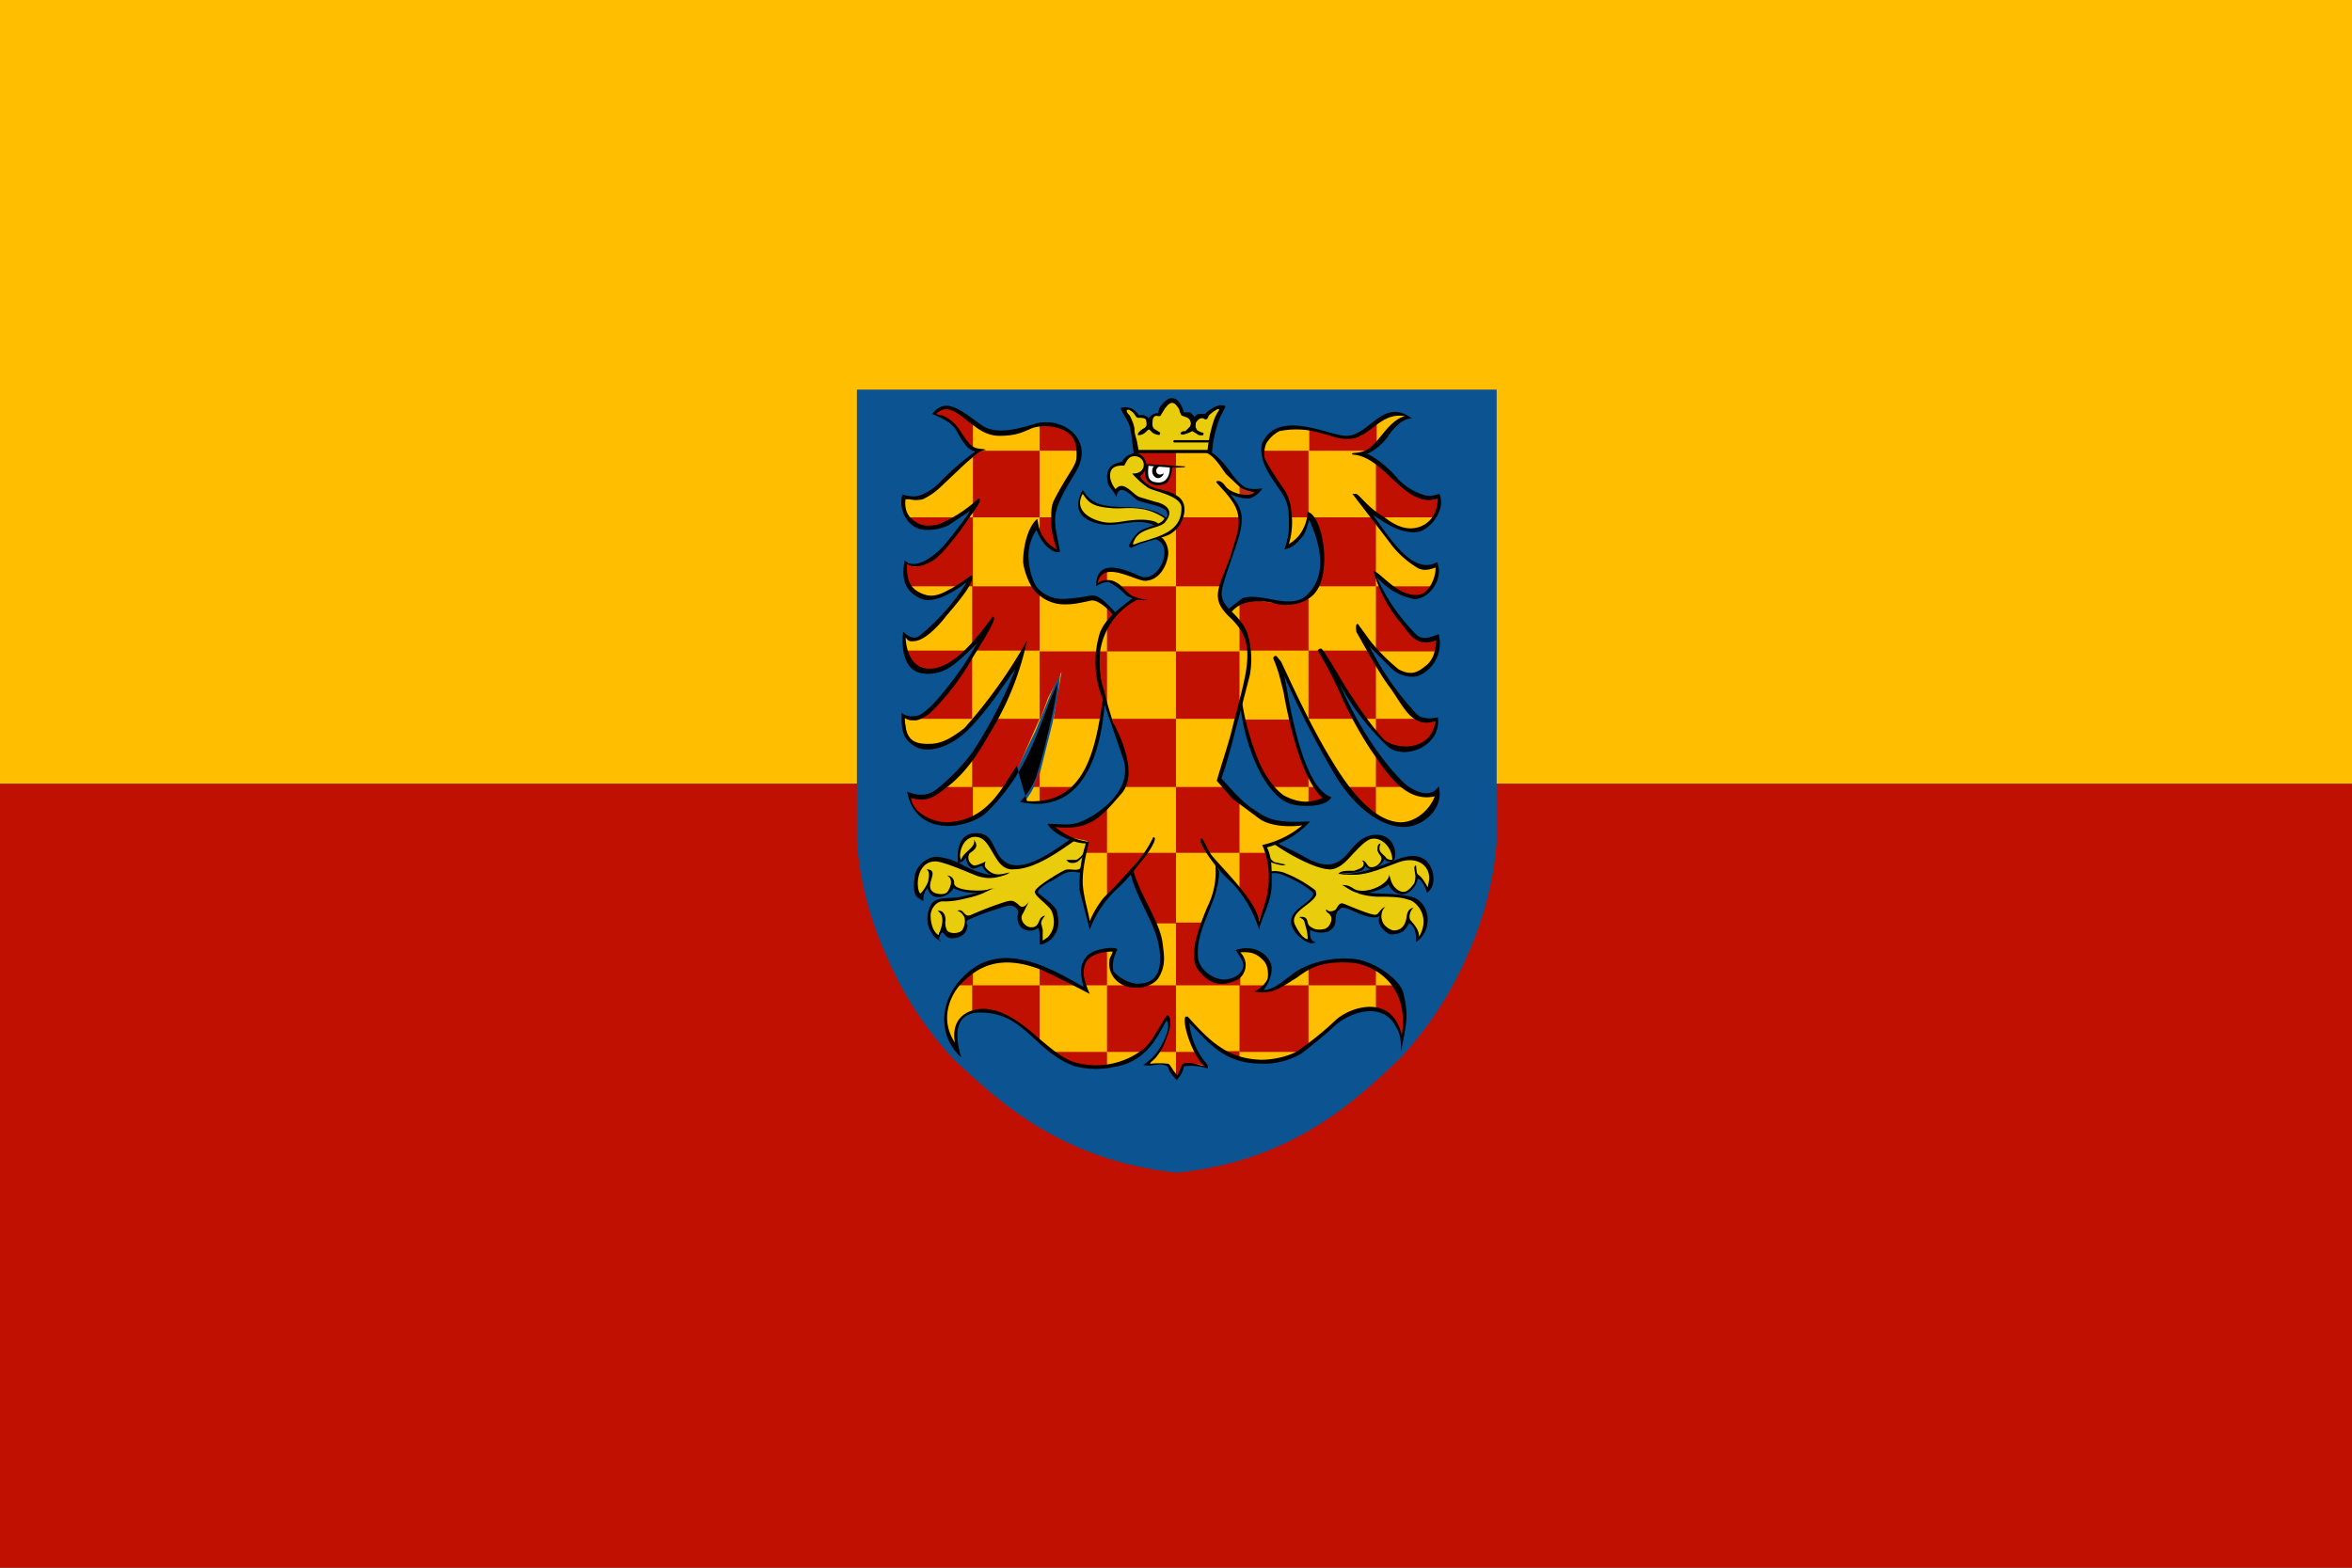
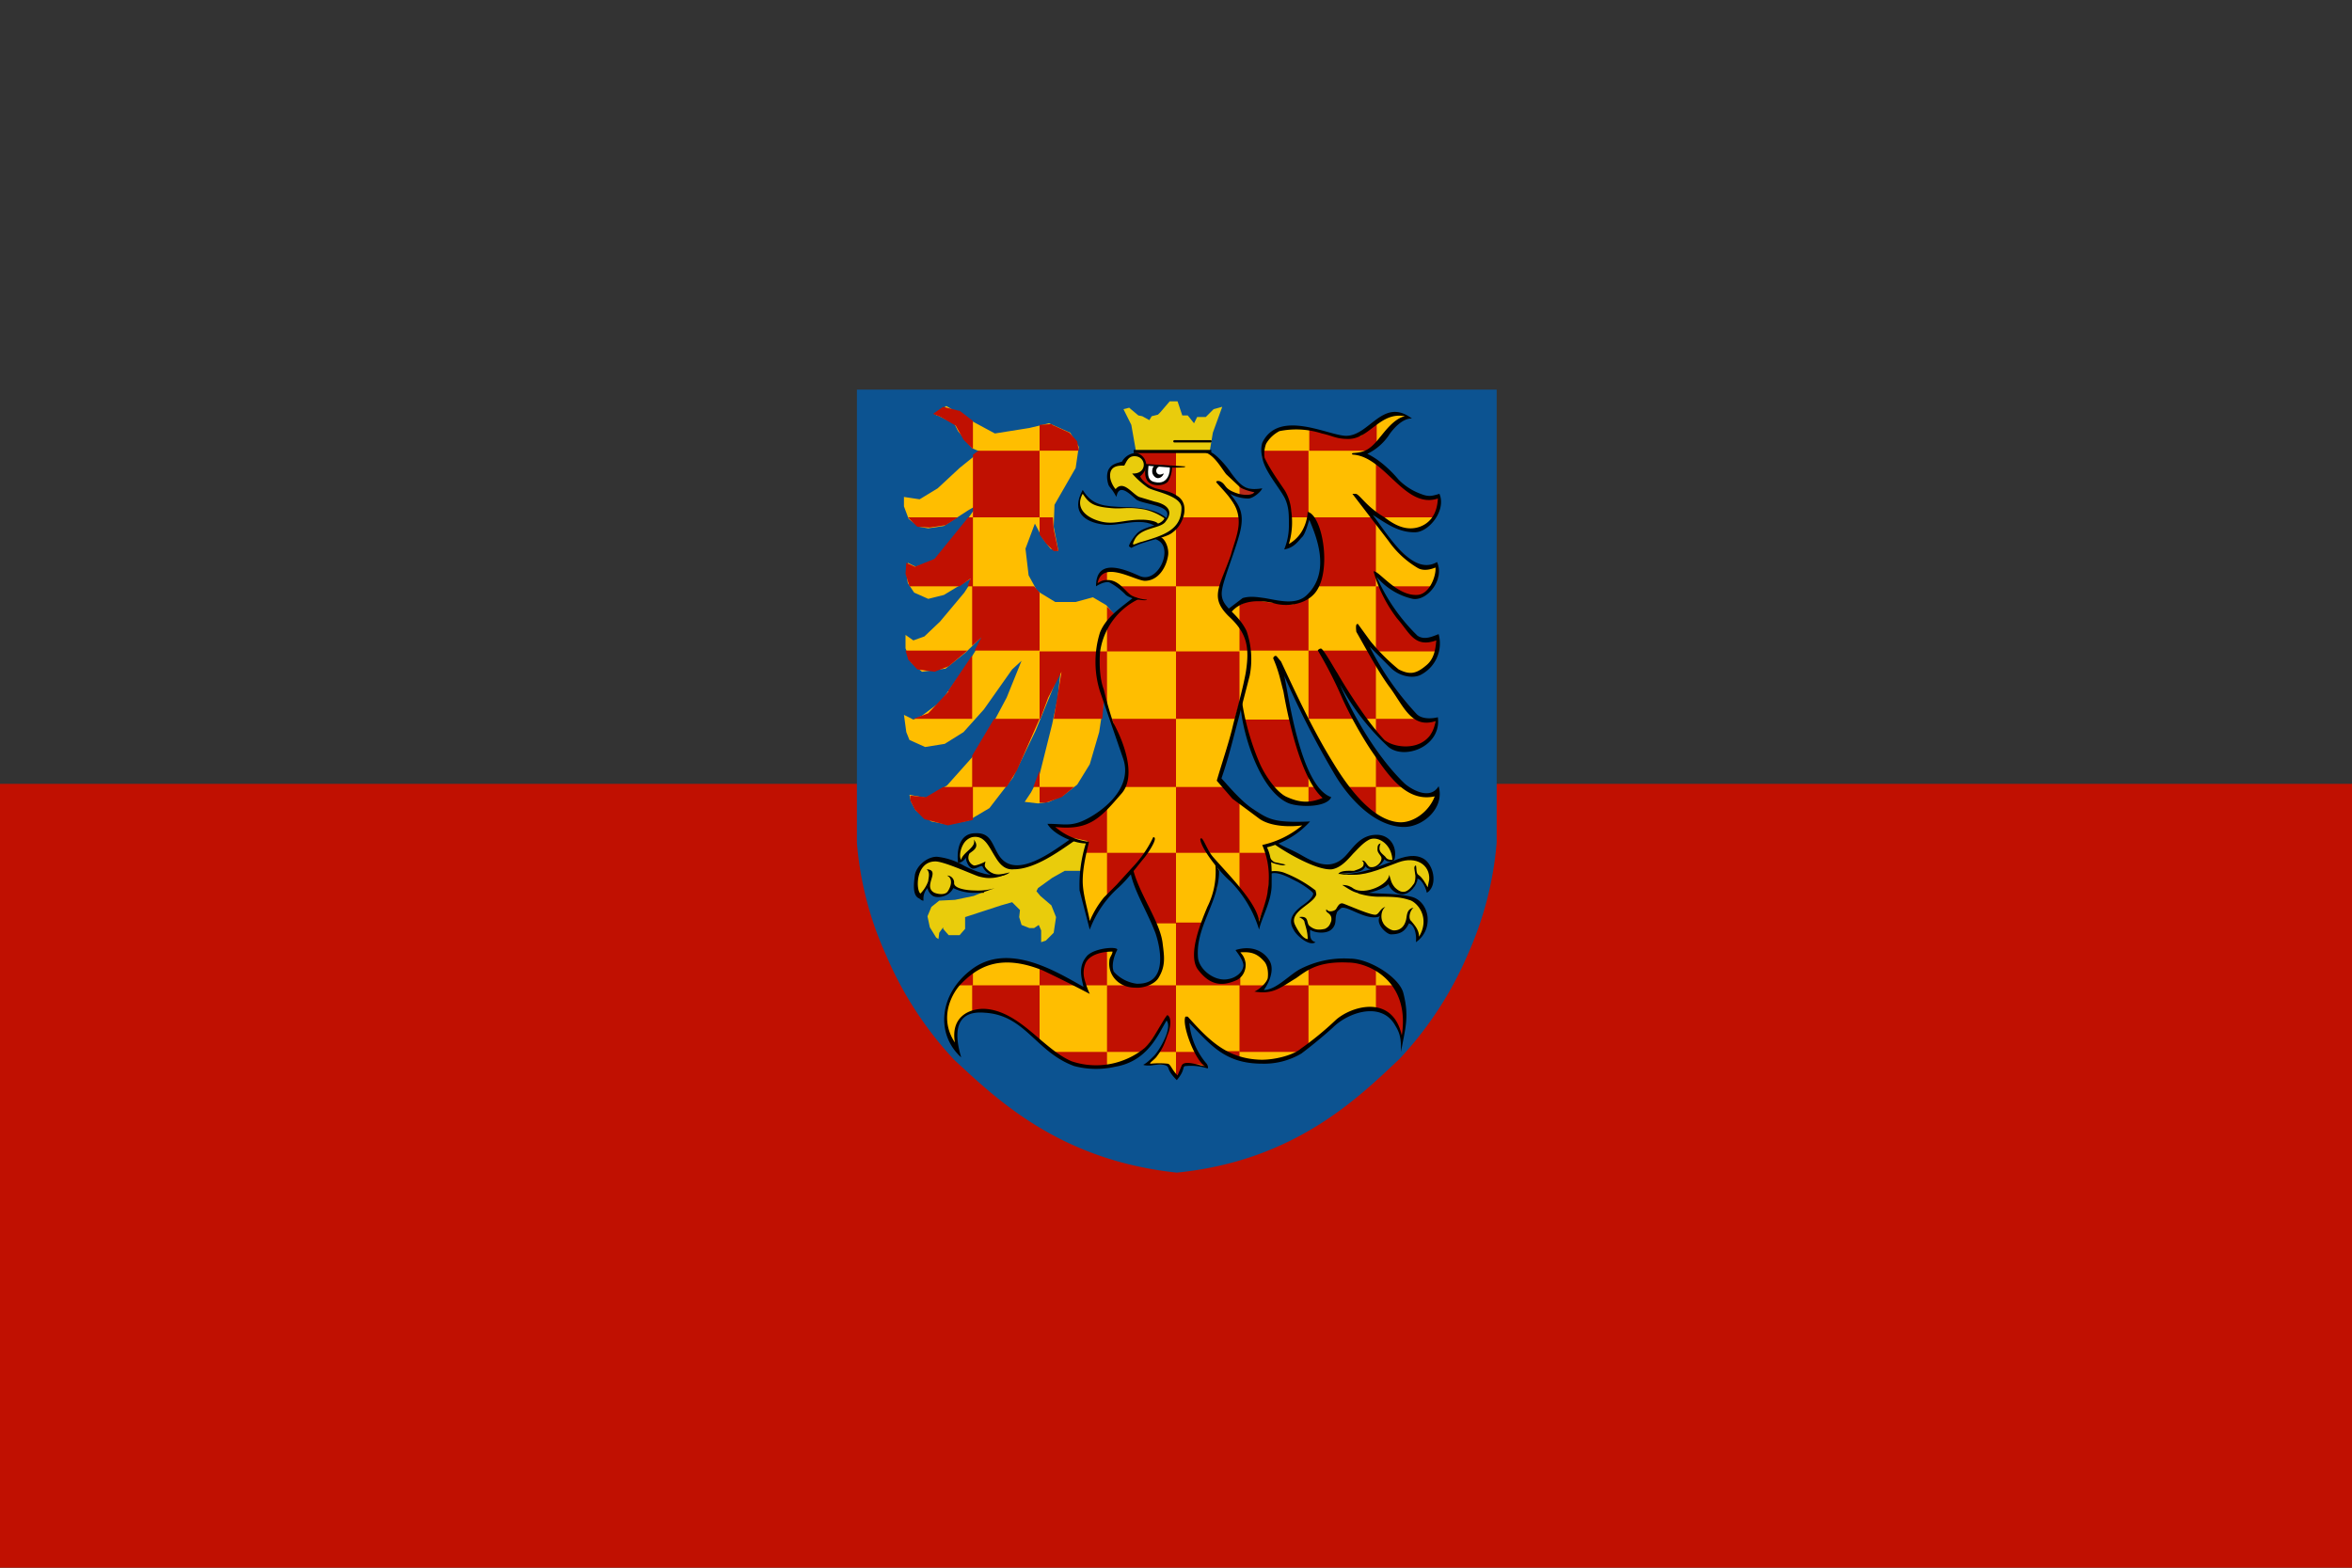
<svg xmlns="http://www.w3.org/2000/svg" width="900" height="600" viewBox="0 0 3 2">
  <rect x="0" y="0" width="3" height="2" fill="#333333" stroke="none" />
-   <path style="fill:#ffbe00;fill-opacity:1" d="M0 0h3v1H0z" />
  <path style="fill:#c01001;fill-opacity:1" d="M0 1h3v1H0z" />
  <path d="M1.093.497h.816v.578a.434.434 0 0 1-.037.143.458.458 0 0 1-.087.133c-.053.05-.134.13-.284.145-.15-.016-.23-.094-.284-.144a.456.456 0 0 1-.087-.134.428.428 0 0 1-.037-.143V.497z" style="fill:#0c5391;fill-opacity:1;fill-rule:evenodd;stroke:none" />
  <path d="M1.195.53 1.192.528l.015-.01.036.021.026.014.044-.007.025-.006.027.012.011.018-.004.027-.027.047-.001.028.006.031L1.34.7 1.33.687 1.32.668 1.308.7l.004.034.011.02.023.014h.026l.022-.006.017.01.012.014.025-.023-.01-.005L1.42.742h-.01L1.4.745V.737l.01-.01h.02l.026.012h.01l.015-.013.008-.02-.005-.015-.006-.005.018-.01.009-.01.004-.014-.003-.014-.018-.01L1.47.623 1.46.616l-.01-.01.007-.003.004-.007V.588L1.451.58h-.003V.576h.094l.027.029.015.016.02.006-.007.006-.01.001-.012-.003-.012-.005.017.026v.025l-.021.062-.005.022.013.021.018-.015.02-.002.038.006.022-.006.013-.014.007-.02.002-.026L1.678.67 1.669.66l-.008.024-.012.01L1.641.7l.004-.016.001-.027-.004-.02-.028-.043L1.61.576 1.615.56 1.63.548l.019-.003.042.007.022.007.016-.002.018-.01.02-.015.015-.005.015.005-.013.006-.022.024-.013.012-.012.006.033.02.029.027.022.009.015-.002-.002.018-.01.016-.016.008h-.017l-.023-.01L1.745.65l.03.042.024.023.016.008.017-.002.002.016-.016.02-.015.004L1.78.753l-.025-.02.005.016.032.05.016.015.01.003.016-.004-.003.024-.008.014-.016.01-.016-.002-.01-.004-.04-.039.016.034.046.062.013.008.017-.002-.005.02-.014.012-.024.006-.022-.009L1.736.91 1.7.856l.024.055.04.065.03.03.02.009.021-.002-.014.026-.022.012-.016.002-.018-.006-.033-.024-.04-.057-.056-.113v.02L1.65.93l.011.037.012.028.02.024-.023.007-.027-.005-.022-.02-.017-.027-.015-.047-.006-.032-.029.1.026.027.033.024.023.005h.03l-.021.017-.033.012.008.022-.001.037-.013.04-.011-.024-.02-.027-.02-.022-.003.027-.017.043-.01.035.004.023.023.019.023-.002.011-.011.003-.01-.008-.017h.02l.019.016v.017l-.01.018h.009l.021-.01.031-.02.035-.01.034.004.023.012.024.024.006.028-.004.034-.002-.009-.01-.017-.016-.012h-.025l-.026.012-.034.03-.027.017-.025.007H1.59l-.027-.01-.025-.02-.023-.024v.017l.011.024.014.02-.027-.004-.005.003-.006.016-.01-.011-.002-.007h-.027l.014-.014.008-.015.006-.017-.001-.015-.022.034-.018.018-.03.01-.028.003-.017-.003-.02-.008-.033-.027-.026-.02-.027-.013-.025-.002-.014.007-.009.01-.002.011.001.021-.01-.02-.004-.02.004-.02.01-.021.02-.018.026-.012.024-.002.032.007.064.032-.006-.022.005-.018.017-.01.02-.002-.005.018.006.018.02.01.02-.002.014-.01.005-.02-.004-.036-.022-.046-.014-.033-.03.032-.01.015-.012.022-.01-.047v-.028l.008-.03-.021-.004-.021-.012-.005-.006h.036l.026-.015.004-.003.024-.025.006-.023-.003-.025-.026-.068-.006.04-.012.041-.016.026-.018.014-.018.008-.014.002-.017-.002.008-.012.01-.019.017-.068.007-.033.004-.037-.032.078-.029.06-.03.039-.027.016-.026.005-.021-.004-.02-.014-.006-.011-.002-.009.022.004.026-.016.033-.037.019-.03.024-.045.019-.047-.012.011-.036.051-.026.029-.024.015-.025.004-.02-.009-.004-.01-.003-.022.012.006.011-.005L1.2.895l.03-.042.03-.048-.029.028-.025.02-.03.004-.014-.012-.007-.018V.81l.01.007.014-.005.02-.019.031-.037.009-.014-.002-.003-.033.02-.02.005-.018-.008-.008-.012-.002-.013.002-.013.01.005.023-.008.02-.02.036-.051-.012.007-.031.02-.02.003-.012-.002-.013-.01-.006-.016V.634l.02.003.023-.014.028-.026.026-.021-.01-.004L1.222.55 1.217.54 1.206.535 1.196.53z" style="fill:#ffbe00;fill-opacity:1" />
  <path d="M1.209.882 1.24.836v.081h-.075L1.184.91 1.21.882zM1.17.672 1.158.66h.064l-.016.01-.02.003L1.17.672z" style="fill:#c01001;fill-opacity:1" />
  <path d="M1.581.632V.619l.005.003.016.005L1.6.632l-.006.002-.012-.002z" style="fill:#ba2b1a" />
  <path d="M1.508.66h.075l-.005.027-.017.046-.004.015H1.5V.673L1.508.66zM1.5.633V.576h-.052V.58l.01.005.003.006-.002.007-.006.007-.005.002.014.012.016.007.022.007zM1.61.585v-.01h.059V.66h-.023L1.645.646 1.637.628 1.624.61 1.611.585zM1.747.575H1.67V.547l.026.006.02.006.02-.003.02-.017v.03l-.008.006zM1.766.597 1.755.589v.066L1.76.66h.07l.006-.017-.002-.01-.013.003-.02-.008-.036-.031zM1.683.687 1.673.66h.078l.004.005v.083h-.076l.008-.025-.004-.036zM1.786.756 1.774.748h.054l-.01.01-.012.004-.02-.006z" style="fill:#c01001;fill-opacity:1" />
  <path d="M1.761.748h-.006v.083h.078l.003-.015-.004-.004-.011.005-.015-.004-.02-.023-.021-.032-.004-.01zM1.755.934V.917h.076V.93l-.016.02-.022.007L1.772.95 1.755.934zM1.686.83h.061l.008.015v.072H1.74l-.03-.045L1.687.83zM1.685.83h-.016v.087h.059l-.03-.062L1.685.83zM1.767.977 1.755.961v.043h.038L1.767.977zM1.718 1.004h.037v.037l-.023-.018-.014-.019zM1.669 1.026v-.022h.01l.013.015-.016.007h-.007zM1.594.948l-.007-.03h.06l.01.039.012.03v.017h-.047L1.607.981 1.594.948zM1.581.83h.088V.763l-.02.008-.026-.002-.028-.004-.014.007v.06zM1.402.733l.01-.006v.014l-.007.001-.006.004.003-.013zM1.428.748H1.5v.083h-.088V.774l.01.01.008-.006.019-.015-.01-.005-.01-.01zM1.5.917V.831h.081v.065l-.006.021H1.5zM1.418.917H1.5v.087h-.068L1.437.99 1.436.97 1.418.916zM1.326.682V.66h.017l.001.015.006.028h-.006l-.01-.01-.008-.011zM1.342.541l-.016.001v.033h.05L1.374.563l-.01-.011-.022-.01zM1.248.575h.078V.66h-.085V.58l.007-.005zM1.224.524l.017.013v.036L1.229.561l-.01-.018L1.2.532l-.01-.004.013-.009.02.005zM1.235.66h.006v.088h-.007l.004-.01-.014.01H1.16L1.155.732l.001-.014.011.005.025-.01.043-.053zM1.24.824V.748h.079l.007.008V.83h-.083l.009-.017-.011.01zM1.326.917V.831h.086v.075L1.408.893l-.002.024h-.062l.01-.06-.017.033-.01.027zM1.563 1.004H1.5v.084h.081v-.064l-.018-.02zM1.615 1.088h-.034v.048l.016.024.007.017h.001l.012-.033.003-.032-.005-.024zM1.158.84 1.155.83h.079L1.21.85l-.018.007L1.17.854 1.158.841zM1.27.917h.056l-.029.066-.013.021H1.24v-.04l.028-.047zM1.318 1.004h.008V.983l-.008.021zM1.37 1.004l-.016.013-.02.007h-.008v-.02h.044zM1.412 1.03v.058h-.029l.004-.013-.018-.004-.023-.011-.005-.008.023.002.017-.004.031-.02zM1.471 1.177l-.028-.066-.031.034v-.057H1.5v.09h-.029zM1.203 1.004h.038v.042l-.032.007-.03-.008-.012-.012-.006-.012v-.006l.02.002.022-.013zM1.5 1.257v-.08h.034l-.009.032.001.021.016.018.02.004.02-.007v.012H1.5zM1.581 1.342v-.085h.032l-.005.007h.01l.014-.007h.037v.076l-.011.009H1.58zM1.755 1.257h-.086v-.023l.027-.009h.032l.027.01v.022zM1.78 1.257h-.025v.03l.014.006.011.012.008.02.004-.014-.002-.029-.01-.025z" style="fill:#c01001;fill-opacity:1" />
  <path d="m1.56 1.342.021.009v-.01h-.02zM1.527 1.342H1.5v.032h.003l.005-.01.003-.006h.019l.009.003v-.004l-.01-.008-.002-.007zM1.412 1.342v-.085H1.5v.085h-.022l.011-.023.003-.016-.004-.004-.03.043h-.046zM1.383 1.257h.029v-.044l-.017.003-.01.008-.005.016.003.017zM1.326 1.234l.047.023h-.047v-.023zM1.24 1.291v-.034h.086v.072l-.028-.024-.022-.012-.025-.004-.01.002z" style="fill:#c01001;fill-opacity:1" />
  <path d="M1.221 1.257h.02V1.24l-.02.018zM1.373 1.36l-.03-.018h.069v.018h-.039z" style="fill:#c01001;fill-opacity:1" />
  <path d="m1.612 1.079.015-.005.012.01.023.012.022.008.013.002.015-.006.02-.021.014-.011h.018l.011.012.003.013-.001.004-.006.001-.007-.004-.003.008-.007.005h-.007l-.006-.005-.004.007-.013.004-.012.001.017.001.02-.004.02-.007.023-.009h.017l.012.01.005.011-.003.018h-.002l-.008-.012-.006-.005v.008l-.004.007-.008.006-.01.001-.009-.007-.004-.01-.008.009-.026.008.012.003.042.001.02.011.007.017-.003.016-.007.012-.002-.01-.005-.01-.005-.004-.005.007-.006.006-.013.001-.01-.008-.003-.007v-.01l-.003.004h-.004l-.02-.005-.02-.008-.012.01-.001.015-.005.005-.01.003h-.007l-.01-.007.002.02-.008-.004-.01-.012-.003-.013.006-.01.017-.014.006-.006v-.004l-.018-.012-.02-.01-.01-.003h-.01l-.003-.018-.005-.016zM1.369 1.07l-.023.016-.022.013-.019.007h-.016l-.01-.006-.012-.017-.01-.015-.013-.004-.01.004-.008.007-.002.006-.001.017h.003l.007-.008.002.008.005.008.014-.004.005.009.013.007-.016-.001-.029-.01-.03-.011-.015.003-.013.015-.001.023.007.008.009-.017.004.01.01.005.008-.002.006-.005.002-.006.01.005.02.003.013-.001-.015.006-.024.005-.02.001-.01.008-.005.012.003.014.008.013.003.002.001-.008.005-.007v.002l.007.008h.014l.007-.008V1.17l.046-.015.014-.004.01.01-.001.009.003.01.01.004h.006l.006-.004.003.007v.015l.006-.002.01-.01.003-.02-.006-.015-.014-.012-.005-.006.002-.004.018-.013.016-.009h.023l.006-.038-.018-.004z" style="fill:#e9cc0c" />
  <path d="M1.618 1.096V1.09c0 .003.005.009.008.01l.014.003-.003.001c-.003 0-.018-.003-.019-.007zM1.62 1.112v.003c.01-.005.03.008.035.01.009.005.02.013.02.015 0 .004-.006.01-.015.016-.01.008-.018.017-.01.03.003.007.02.022.028.016-.008-.002-.007-.01-.007-.016.005.004.02.006.027 0 .008-.007.004-.014.007-.021 0-.002.003-.004.005-.006.006-.006.033.017.05.01-.006.01.009.023.014.023.011 0 .018-.003.023-.014.008.002.01.016.009.024a.034.034 0 0 0 .015-.029c0-.013-.008-.026-.021-.029-.021-.005-.043-.003-.065-.006.002 0-.005 0-.002.002a.092.092 0 0 0 .024.004c.016 0 .028 0 .04.004.01.002.028.022.013.047 0-.009-.006-.015-.01-.02-.004-.003-.002-.013.003-.017-.01.002-.008.012-.01.017-.002.007-.007.012-.015.012-.004 0-.012-.005-.014-.01-.003-.005-.003-.015.003-.02-.007.002-.008.01-.013.01-.007 0-.032-.011-.04-.014-.005-.002-.007.002-.01.007-.003.003-.01.004-.012 0-.003.005.008.004.006.015-.002.006-.004.008-.008.01-.009.002-.014.001-.02-.004-.004-.004 0-.013-.013-.011.004.002.007.004.007.007.002.007.004.013.004.021-.007 0-.015-.015-.017-.02-.005-.016.025-.025.028-.037l-.001-.005a.157.157 0 0 0-.041-.023.036.036 0 0 0-.018-.001z" style="fill:#000" />
  <path d="m1.714 1.116-.006-.001h.01c.023-.002.037-.008.06-.017.012-.005.028-.01.04-.001.012.01.015.034.002.042-.002-.009-.008-.018-.012-.018 0 .008-.01.02-.019.02s-.016-.007-.018-.013c-.005.006-.025.012-.033.012-.011 0-.019-.007-.026-.011.007 0 .011.002.015.005.014.008.044-.005.045-.018.002.006.002.01.007.016.01.01.017.006.024-.004.002-.002.003-.009.002-.013l-.001-.007c0-.002 0-.003.002-.004.001.003 0 .01.003.012.005.003.01.012.012.016l.002-.01c.001-.019-.017-.03-.039-.022-.017.006-.038.016-.057.016h-.013z" style="fill:#000" />
  <path d="m1.629 1.075-.005.001c.015.011.056.035.075.033.011-.002.019-.011.027-.02.006-.006.012-.013.019-.017.011-.007.03.004.031.025-.005 0-.007-.001-.009-.004-.005-.005-.01-.007-.006-.017-.003.001-.004.002-.004.008 0 .005.006.008.005.012 0 .004-.007.012-.015.01-.004-.002-.005-.009-.01-.008.002.001.003.003.002.006-.001.004-.01.006-.012.007-.005 0-.017-.001-.02.004.03-.002.031-.004.035-.01.001.003.006.005.011.003a.026.026 0 0 0 .013-.012c.002.004.012.005.013-.001.003-.016-.007-.03-.023-.03-.02 0-.029.015-.039.026-.018.02-.038.011-.057 0-.014-.008-.022-.01-.031-.016z" style="fill:#000" />
  <path d="m1.441.52-.008.002.01.02.006.034h.094l.004-.024.012-.033-.011.003-.01.01h-.011L1.523.54l-.008-.01h-.007L1.502.512h-.01L1.48.526l-.003.003-.008.002-.003.005-.009-.005L1.452.53 1.44.52z" style="fill:#e9cc0c" />
-   <path d="M1.384 1.091v-.006a.026.026 0 0 1-.011.012H1.36l.003.003a.014.014 0 0 0 .01 0c.003-.001.01-.009.01-.009zM1.452.578h-.006L1.444.563a.112.112 0 0 0-.003-.019C1.438.534 1.426.52 1.431.52c.01-.002.016.002.022.01.002-.001.01-.001.012.004a.014.014 0 0 1 .012-.007L1.479.52c.003-.004.009-.012.015-.012.007 0 .01.004.013.01a.028.028 0 0 1 .003.008h.008l.006.006c.001-.002.002-.003.005-.004h.008A.045.045 0 0 1 1.548.52a.021.021 0 0 1 .008-.003c.004 0 .007 0 .007.002l-.007.014a.15.15 0 0 0-.01.044H1.54a.183.183 0 0 1 .008-.04.063.063 0 0 1 .007-.014c0-.004-.01.004-.013.007-.001.002-.002.006-.005.005-.003-.002-.005-.002-.008 0-.004.004-.004.004-.004.01l.002.004c.001 0 .004.003.008.003v.003c-.004.001-.007 0-.009-.002A.022.022 0 0 1 1.521.55a.066.066 0 0 1-.01.004c-.004.001-.006 0-.005-.002C1.508.55 1.51.55 1.512.55l.006-.006c0-.001.002-.003 0-.007 0-.002-.004-.005-.006-.005L1.507.53 1.505.526 1.504.522C1.502.519 1.499.514 1.495.514c-.003 0-.006.003-.009.007l-.005.008s0 .002-.003.002C1.474.53 1.47.53 1.47.54c0 .004 0 .004.002.007l.008.005-.001.003A.018.018 0 0 1 1.47.552L1.466.548c-.003 0-.005.006-.012.007-.005.001-.002-.003 0-.005.005-.005.01-.003.008-.013 0-.004-.006-.004-.01-.004s-.004-.006-.01-.009C1.44.522 1.439.523 1.438.523c-.002 0 0 .004.001.005a.014.014 0 0 1 .003.004l.003.007.002.007c0 .007.001.009.003.016l.003.016zM1.409.9 1.407.89c-.009.06-.02.137-.097.132a.849.849 0 0 1-.013-.045c-.017.023-.035.07-.089.072-.02 0-.044-.013-.046-.031.015.004.025.003.041-.01.032-.023.048-.053.061-.075A.371.371 0 0 0 1.31.817a.633.633 0 0 1-.08.112c-.022.017-.033.02-.046.02-.02 0-.029-.006-.03-.033.005.003.007.003.013.003.007 0 .014-.006.018-.008A.31.31 0 0 0 1.24.84l.016-.026c.008-.014.016-.028.01-.027-.016.021-.038.052-.065.063-.026.01-.044-.004-.046-.037.002.002.003.006.01.005.015 0 .034-.022.041-.031.009-.011.04-.045.033-.053-.003.002-.021.015-.028.018-.009.005-.019.01-.03.007-.02-.006-.025-.018-.024-.04.004.005.017.004.023.001.01-.004.015-.007.028-.022.015-.018.02-.025.03-.04.003-.004.017-.022.01-.022a.172.172 0 0 1-.051.033c-.01.002-.018.003-.027-.002-.009-.005-.017-.013-.015-.03h.005a.04.04 0 0 0 .017 0 .088.088 0 0 0 .022-.015l.038-.036.01-.008c.004-.003.01-.004.01-.004 0-.002-.011 0-.017-.005-.007-.005-.015-.02-.02-.026A.05.05 0 0 0 1.202.53C1.195.529 1.192.528 1.198.525c.012-.009.027.005.036.012.009.006.021.019.041.019.022 0 .03-.005.042-.01a.056.056 0 0 1 .04.003c.015.007.017.021.016.036-.001.01-.014.024-.029.054-.004.008-.003.02-.003.03 0 .011.005.026.007.032a.056.056 0 0 1-.013-.01c-.01-.012-.01-.02-.012-.029-.013.011-.018.038-.018.054 0 .007.006.028.015.038.006.007.02.018.04.017.012 0 .022-.003.033-.005.008 0 .02.01.028.02l.003-.003a.159.159 0 0 0-.018-.018C1.399.76 1.396.759 1.39.76a.259.259 0 0 1-.032.004.044.044 0 0 1-.033-.012c-.01-.01-.014-.035-.013-.047a.06.06 0 0 1 .01-.029.064.064 0 0 0 .012.02c.002.002.012.011.018.008-.003-.019-.007-.03-.006-.045.002-.02.019-.044.028-.06.021-.04-.02-.069-.055-.058-.02.006-.048.014-.066.002-.026-.018-.046-.038-.064-.015.009.004.024.01.03.02.003.004.013.027.025.028a.327.327 0 0 0-.045.039.07.07 0 0 1-.023.016c-.01.004-.016.002-.025 0-.006.02.008.045.03.045A.06.06 0 0 0 1.21.67l.027-.018c-.001.004-.03.041-.034.045-.009.01-.035.032-.049.018-.004.02-.002.038.019.048.02.01.05-.013.06-.02a.28.28 0 0 1-.06.068c-.01.007-.018-.003-.021-.005-.003.025.003.05.024.053a.05.05 0 0 0 .04-.011c.002 0 .023-.02.03-.027a.418.418 0 0 1-.041.06c-.008.01-.018.022-.03.03-.004.003-.019.005-.025-.002 0 .02 0 .032.015.042.019.013.05 0 .07-.02.028-.028.05-.065.06-.077A.56.56 0 0 1 1.24.96a.255.255 0 0 1-.043.045c-.006.005-.017.014-.04.005.012.062.083.046.103.025.056-.056.065-.112.089-.164-.003.028-.01.054-.016.08a.63.63 0 0 1-.012.042.096.096 0 0 1-.02.03c.067.015.101-.038.108-.125z" style="fill:#000" />
  <path d="M1.475.672c-.021-.014-.049.001-.069-.003-.021-.003-.041-.015-.025-.044.012.02.027.021.054.022.02 0 .04.003.053.014 0 .004-.007.01-.013.01z" style="fill:#000" />
  <path d="M1.381.63c-.01.018.004.03.022.035.018.005.03-.002.053-.002.009 0 .019.002.021.005.006-.002.009-.007.008-.007A.073.073 0 0 0 1.46.65c-.023-.004-.028 0-.045-.002-.023-.002-.027-.008-.034-.018z" style="fill:#e9cc0c" />
  <path d="M1.569.784 1.564.779l.021-.016c.01-.003.02-.001.028 0 .018.003.041.01.055-.005.03-.03.01-.076.002-.095-.003.01-.006.02-.01.023-.006.007-.011.013-.022.015a.08.08 0 0 0 .006-.032c0-.013 0-.022-.005-.033C1.632.622 1.612.6 1.61.583A.033.033 0 0 1 1.61.565c.021-.044.085-.009.107-.009.03 0 .047-.05.084-.022-.012-.001-.025.014-.03.022a.07.07 0 0 1-.027.023c.015.007.03.021.04.033a.077.077 0 0 0 .028.018c.01.004.014.003.024 0 .009.021-.013.048-.03.049-.023.001-.04-.013-.055-.022.018.023.05.079.082.06.01.023-.013.05-.031.047a.084.084 0 0 1-.046-.028.24.24 0 0 0 .052.075c.009.006.019.001.027-.002a.045.045 0 0 1-.023.052c-.01.005-.027.002-.038-.009L1.747.825a.374.374 0 0 0 .06.086c.008.008.024.005.027.004.005.037-.042.055-.063.038a.304.304 0 0 1-.062-.08c.017.04.047.092.082.126.005.005.032.024.044.004.008.028-.02.052-.044.052-.037 0-.07-.036-.088-.066a1.147 1.147 0 0 1-.065-.127c.005.02.02.141.06.155-.006.014-.044.013-.056.007-.036-.017-.058-.09-.06-.127l.001-.01a.328.328 0 0 0 .023.085c.007.017.023.04.036.045.018.008.03.007.045.001-.027-.024-.043-.096-.05-.136C1.633.867 1.631.856 1.624.84c0-.002.003-.005.005-.002l.005.006c.021.045.041.088.067.13.014.023.047.073.084.075.018.001.038-.014.045-.033-.037.008-.06-.028-.082-.06a.52.52 0 0 1-.035-.063.53.53 0 0 0-.032-.063C1.68.83 1.684.826 1.686.828c.005.005.016.025.02.031.009.016.039.064.06.085.014.012.059.016.065-.024C1.8.93 1.79.9 1.772.876c-.014-.019-.03-.049-.042-.07-.001-.009 0-.01.002-.01l.016.022a.253.253 0 0 0 .036.036c.014.007.022.006.035-.005.01-.008.012-.02.013-.032-.028.01-.034-.01-.05-.028a.178.178 0 0 1-.03-.06c.006-.002.029.031.055.03.016 0 .025-.024.024-.035-.005.002-.014.005-.022.001A.12.12 0 0 1 1.771.69L1.725.63h.004c.005 0 .013.016.037.03.013.01.028.018.045.012.011-.004.022-.014.023-.036C1.792.65 1.767.583 1.726.58c-.002 0-.002-.002 0-.002.012-.001.02-.002.034-.02.006-.007.018-.024.032-.027C1.76.525 1.747.56 1.72.56c-.016 0-.02-.004-.034-.007A.107.107 0 0 0 1.632.55a.042.042 0 0 0-.017.016.035.035 0 0 0-.002.018c.007.015.018.03.026.042a.06.06 0 0 1 .008.026.097.097 0 0 1-.003.042.045.045 0 0 0 .017-.017.055.055 0 0 0 .007-.024c.02.005.032.082.007.106-.014.014-.038.015-.052.01-.01-.002-.039-.007-.054.014zM1.447.574h.098v.004h-.099V.574z" style="fill:#000" />
  <path d="M1.498.563h.046" style="fill:none;stroke:#000;stroke-width:.003;stroke-linecap:round" />
  <path d="M1.544.577h-.007c.012.004.02.019.027.028L1.58.62c.003.004.015.007.02.008-.003.004-.012.004-.02.002C1.56.624 1.565.618 1.556.614c-.003-.001-.006 0-.004.002.016.018.028.029.028.05 0 .014-.007.03-.01.042-.015.042-.027.054-.003.078.024.022.027.04.022.072-.004.022-.011.046-.016.066-.005.022-.015.051-.021.072l.02.023.035.026c.015.01.04.01.054.008a.12.12 0 0 1-.051.025.103.103 0 0 1 .007.058c-.001.013-.009.03-.011.04-.002-.024-.041-.062-.059-.083-.006-.007-.01-.018-.013-.022-.001-.002-.003-.002-.003 0 .002.014.028.045.038.053a.15.15 0 0 1 .037.062c.003-.015.016-.036.016-.057 0-.018.001-.034-.006-.048a.11.11 0 0 0 .055-.033c-.047.002-.053-.003-.073-.016-.015-.01-.03-.028-.04-.039.01-.029.014-.048.022-.077l.014-.054A.11.11 0 0 0 1.59.805c-.013-.027-.036-.03-.031-.054.002-.012.016-.048.021-.066.009-.03.001-.04-.011-.055a.05.05 0 0 0 .023.006c.006 0 .016-.008.018-.013-.02.003-.026-.001-.04-.02-.005-.008-.02-.025-.026-.026zM1.454.607c.002.006.011.013.02.016.008.002.02.004.028.01.016.01.008.036-.006.046-.009.008-.035.01-.053.02L1.44.697c0-.003.006-.012.009-.015.01-.013.04-.01.04-.026 0-.012-.033-.013-.04-.019-.01-.009-.022-.02-.025-.003-.006-.011-.007-.01-.01-.015-.003-.009-.002-.016 0-.02.004-.007.01-.008.017-.01a.022.022 0 0 1 .016-.011c.005-.001.012.004.014.01.002.005.002.012-.007.02z" style="fill:#000" />
  <path d="M1.443.604c.021.002.02-.022.004-.022-.008 0-.01.007-.013.012-.005 0-.019-.001-.018.014 0 .005.004.013.007.016.01-.012.021.006.03.01l.02.006c.014.003.025.011.014.025-.006.01-.032.007-.04.024-.005.01.001.004.01.002.027-.008.05-.015.05-.043 0-.016-.036-.021-.043-.026a.107.107 0 0 1-.02-.018z" style="fill:#e9cc0c" />
  <path d="M1.495.595 1.477.593h-.015c-.002.007-.003.02.006.024.006.003.017.003.022-.003a.037.037 0 0 0 .005-.019z" style="fill:#000" />
  <path d="M1.492.595 1.477.593h-.012c0 .006-.004.02.008.022.017.004.02-.013.019-.02z" style="fill:#fff" />
  <path d="M1.483.595 1.477.593h-.003C1.47.595 1.469.6 1.47.604c.001.003.004.006.007.006.005 0 .008-.006.007-.006-.01.006-.014-.009-.001-.01z" style="fill:#000" />
  <path d="m1.462.592.05.003-.001.001a.128.128 0 0 1-.024 0L1.461.594V.592zM1.48.685l-.006.003c.025.008.004.057-.02.047-.016-.007-.056-.026-.056.013.008-.005.014-.006.017-.005a.083.083 0 0 1 .021.016c.007.006.027.008.027.006A.049.049 0 0 1 1.444.76C1.436.756 1.428.74 1.413.74c-.004 0-.007 0-.013.004.006-.03.046-.004.06-.003.018 0 .028-.018.03-.033.001-.008-.003-.02-.01-.023z" style="fill:#000" />
  <path d="M1.454.764 1.446.762c-.016.013-.035.025-.043.045a.126.126 0 0 0 0 .075l.03.087c.01.032-.017.058-.04.072-.025.015-.033.01-.057.01.007.013.033.025.049.025a.178.178 0 0 0-.008.06l.013.05a.136.136 0 0 1 .037-.054c.012-.011.022-.025.032-.037.002-.002.02-.027.012-.027a.147.147 0 0 1-.027.039l-.02.022-.016.016a.124.124 0 0 0-.018.03c-.002-.013-.009-.034-.009-.051 0-.018.005-.037.008-.05a.081.081 0 0 1-.043-.019c.044.005.058-.012.084-.042.022-.024 0-.073-.01-.091A.449.449 0 0 1 1.408.88C1.403.867 1.402.849 1.403.833a.088.088 0 0 1 .05-.069z" style="fill:#000" />
  <path d="m1.442 1.113.003-.005c.008.033.035.068.038.096.002.016.004.028-.005.043-.005.009-.02.014-.03.013-.022 0-.035-.017-.033-.034 0-.005.004-.008.004-.012-.012 0-.028.003-.034.014a.031.031 0 0 0-.002.02.119.119 0 0 0 .007.02 1.615 1.615 0 0 0-.06-.03c-.057-.023-.085-.002-.104.017-.01.01-.03.042-.008.075-.005-.029.013-.042.035-.043.03 0 .055.023.076.041.012.01.024.02.038.026a.098.098 0 0 0 .093-.017c.011-.01.025-.039.029-.042.006.003.004.017 0 .026-.003.009-.006.017-.013.026-.003.005-.012.01-.008.01a.104.104 0 0 1 .021 0c.004 0 .005.007.013.015l.005-.012c.003-.009.024 0 .03 0-.012-.006-.03-.052-.025-.063h.003c.027.03.05.054.094.055.02 0 .042-.007.05-.014a.395.395 0 0 0 .044-.036c.019-.018.073-.035.085.019.011-.07-.043-.093-.068-.093-.04-.002-.054.011-.067.02-.02.012-.029.021-.053.017.005-.002.015-.01.017-.017.001-.007 0-.017-.005-.022-.009-.01-.017-.012-.03-.011.012.012.007.031-.006.036-.021.009-.035.003-.048-.014-.014-.019.005-.063.012-.08a.1.1 0 0 0 .01-.056l.005.01c0 .04-.03.071-.027.11.001.016.022.032.039.028.007-.001.018-.007.019-.017 0-.008-.01-.019-.01-.02.019-.006.036 0 .044.015.005.01 0 .025-.008.036.016 0 .033-.02.047-.027a.122.122 0 0 1 .063-.013c.025 0 .063.024.068.044.008.031.002.046-.003.075 0-.013 0-.022-.007-.033-.017-.032-.06-.018-.08.002a.603.603 0 0 1-.04.033.093.093 0 0 1-.05.013c-.047 0-.065-.023-.093-.052a.093.093 0 0 0 .022.052c.001.001.003.006.001.006a.069.069 0 0 0-.027-.003c-.006 0 0 .004-.012.018-.01-.01-.01-.014-.011-.016-.002-.005-.013-.004-.02-.003-.004.001-.014 0-.011-.001.004-.002.01-.008.013-.011.006-.006.024-.035.016-.045-.011.018-.024.052-.066.059a.109.109 0 0 1-.052-.001c-.049-.018-.062-.065-.114-.068-.046-.004-.035.04-.03.057-.033-.03-.028-.081.013-.112.047-.036.109.003.143.022-.003-.013-.007-.027.005-.04.01-.01.04-.012.038-.007-.004.007-.008.021-.004.028a.047.047 0 0 0 .029.015c.039.001.031-.043.024-.064-.01-.027-.028-.055-.032-.078zM1.37 1.073l-.004-.003c-.022.015-.071.054-.092.021-.009-.014-.01-.029-.03-.028-.02 0-.024.021-.022.038.003 0 .008-.003.01-.007 0 .004.003.012.008.014.005.001.01-.004.013-.003a.022.022 0 0 0 .018.013c.005 0 .012-.001.017-.005-.01.002-.019.006-.029-.004-.004-.004-.003-.005-.002-.01-.005.003-.014.006-.015.005-.003-.001-.009-.006-.006-.014 0-.003.016-.007.006-.019.004.01-.014.016-.016.026-.003-.004-.001-.015.004-.022a.019.019 0 0 1 .01-.007c.016-.003.021.012.03.026.006.01.013.016.023.015.027 0 .058-.023.077-.036z" style="fill:#000" />
  <path d="m1.255 1.138.014-.005a.075.075 0 0 1-.026.003c-.008 0-.027-.002-.026-.01 0-.005-.004-.009-.009-.009.008.004.005.014.001.02-.003.005-.012.004-.017.002-.016-.008.009-.029-.01-.03.005.004.002.012.002.015a.044.044 0 0 1-.01.016c-.006-.005-.006-.04.018-.041.01-.001.047.016.056.019a.065.065 0 0 0 .01.002c.013.001.021-.003.026-.005a.073.073 0 0 1-.027 0c-.012-.003-.023-.008-.03-.012a.086.086 0 0 0-.032-.01c-.013 0-.026.012-.028.023-.001.008-.004.026.005.03.002.001.003.003.006.003a.02.02 0 0 1 .005-.016.016.016 0 0 0 .007.01c.005.003.02.002.026-.01a.059.059 0 0 0 .023.006h.016z" style="fill:#000" />
-   <path d="M1.199 1.201c-.003-.002.001-.013.004-.011.003.004.006.007.011.007.01 0 .02-.005.02-.017-.001-.001-.002-.004 0-.006a.286.286 0 0 1 .037-.014c.01-.003.022-.01.028.003-.003.01 0 .02.008.023.008.003.014 0 .017-.002.003.002.002.02.002.021.006 0 .011-.004.014-.006.014-.014.01-.027.008-.037-.002-.005-.008-.01-.013-.014l-.01-.008c-.006-.004.013-.015.016-.016.016-.009.019-.015.039-.01v-.01c-.003.01-.014.003-.022.006-.006.003-.039.022-.038.028 0 .006.02.018.022.026.004.011.003.023-.006.032L1.33 1.2v-.014l-.002-.008c0-.004.003-.007.005-.01-.007.002-.006.005-.009.01-.002.004-.005.005-.009.005-.007 0-.016-.01-.01-.018l.007-.014c-.002.002-.007.01-.013.003-.005-.004-.007-.006-.015-.004a.41.41 0 0 0-.045.017c-.01.005-.009-.009-.018-.005.005.001.008.006.009.008.002.005 0 .013-.003.017-.004.004-.015.005-.019 0a.021.021 0 0 1-.002-.013c0-.007-.003-.013-.01-.012.004.003.006.006.006.012 0 .007-.003.014-.005.019-.009-.006-.01-.02-.01-.025 0-.008.007-.019.017-.018.013 0 .02-.002.033-.005a.09.09 0 0 0 .029-.012.374.374 0 0 1-.045.012c-.016.001-.029 0-.034.01a.038.038 0 0 0-.003.026c.002.006.008.018.016.019z" style="fill:#000" />
</svg>